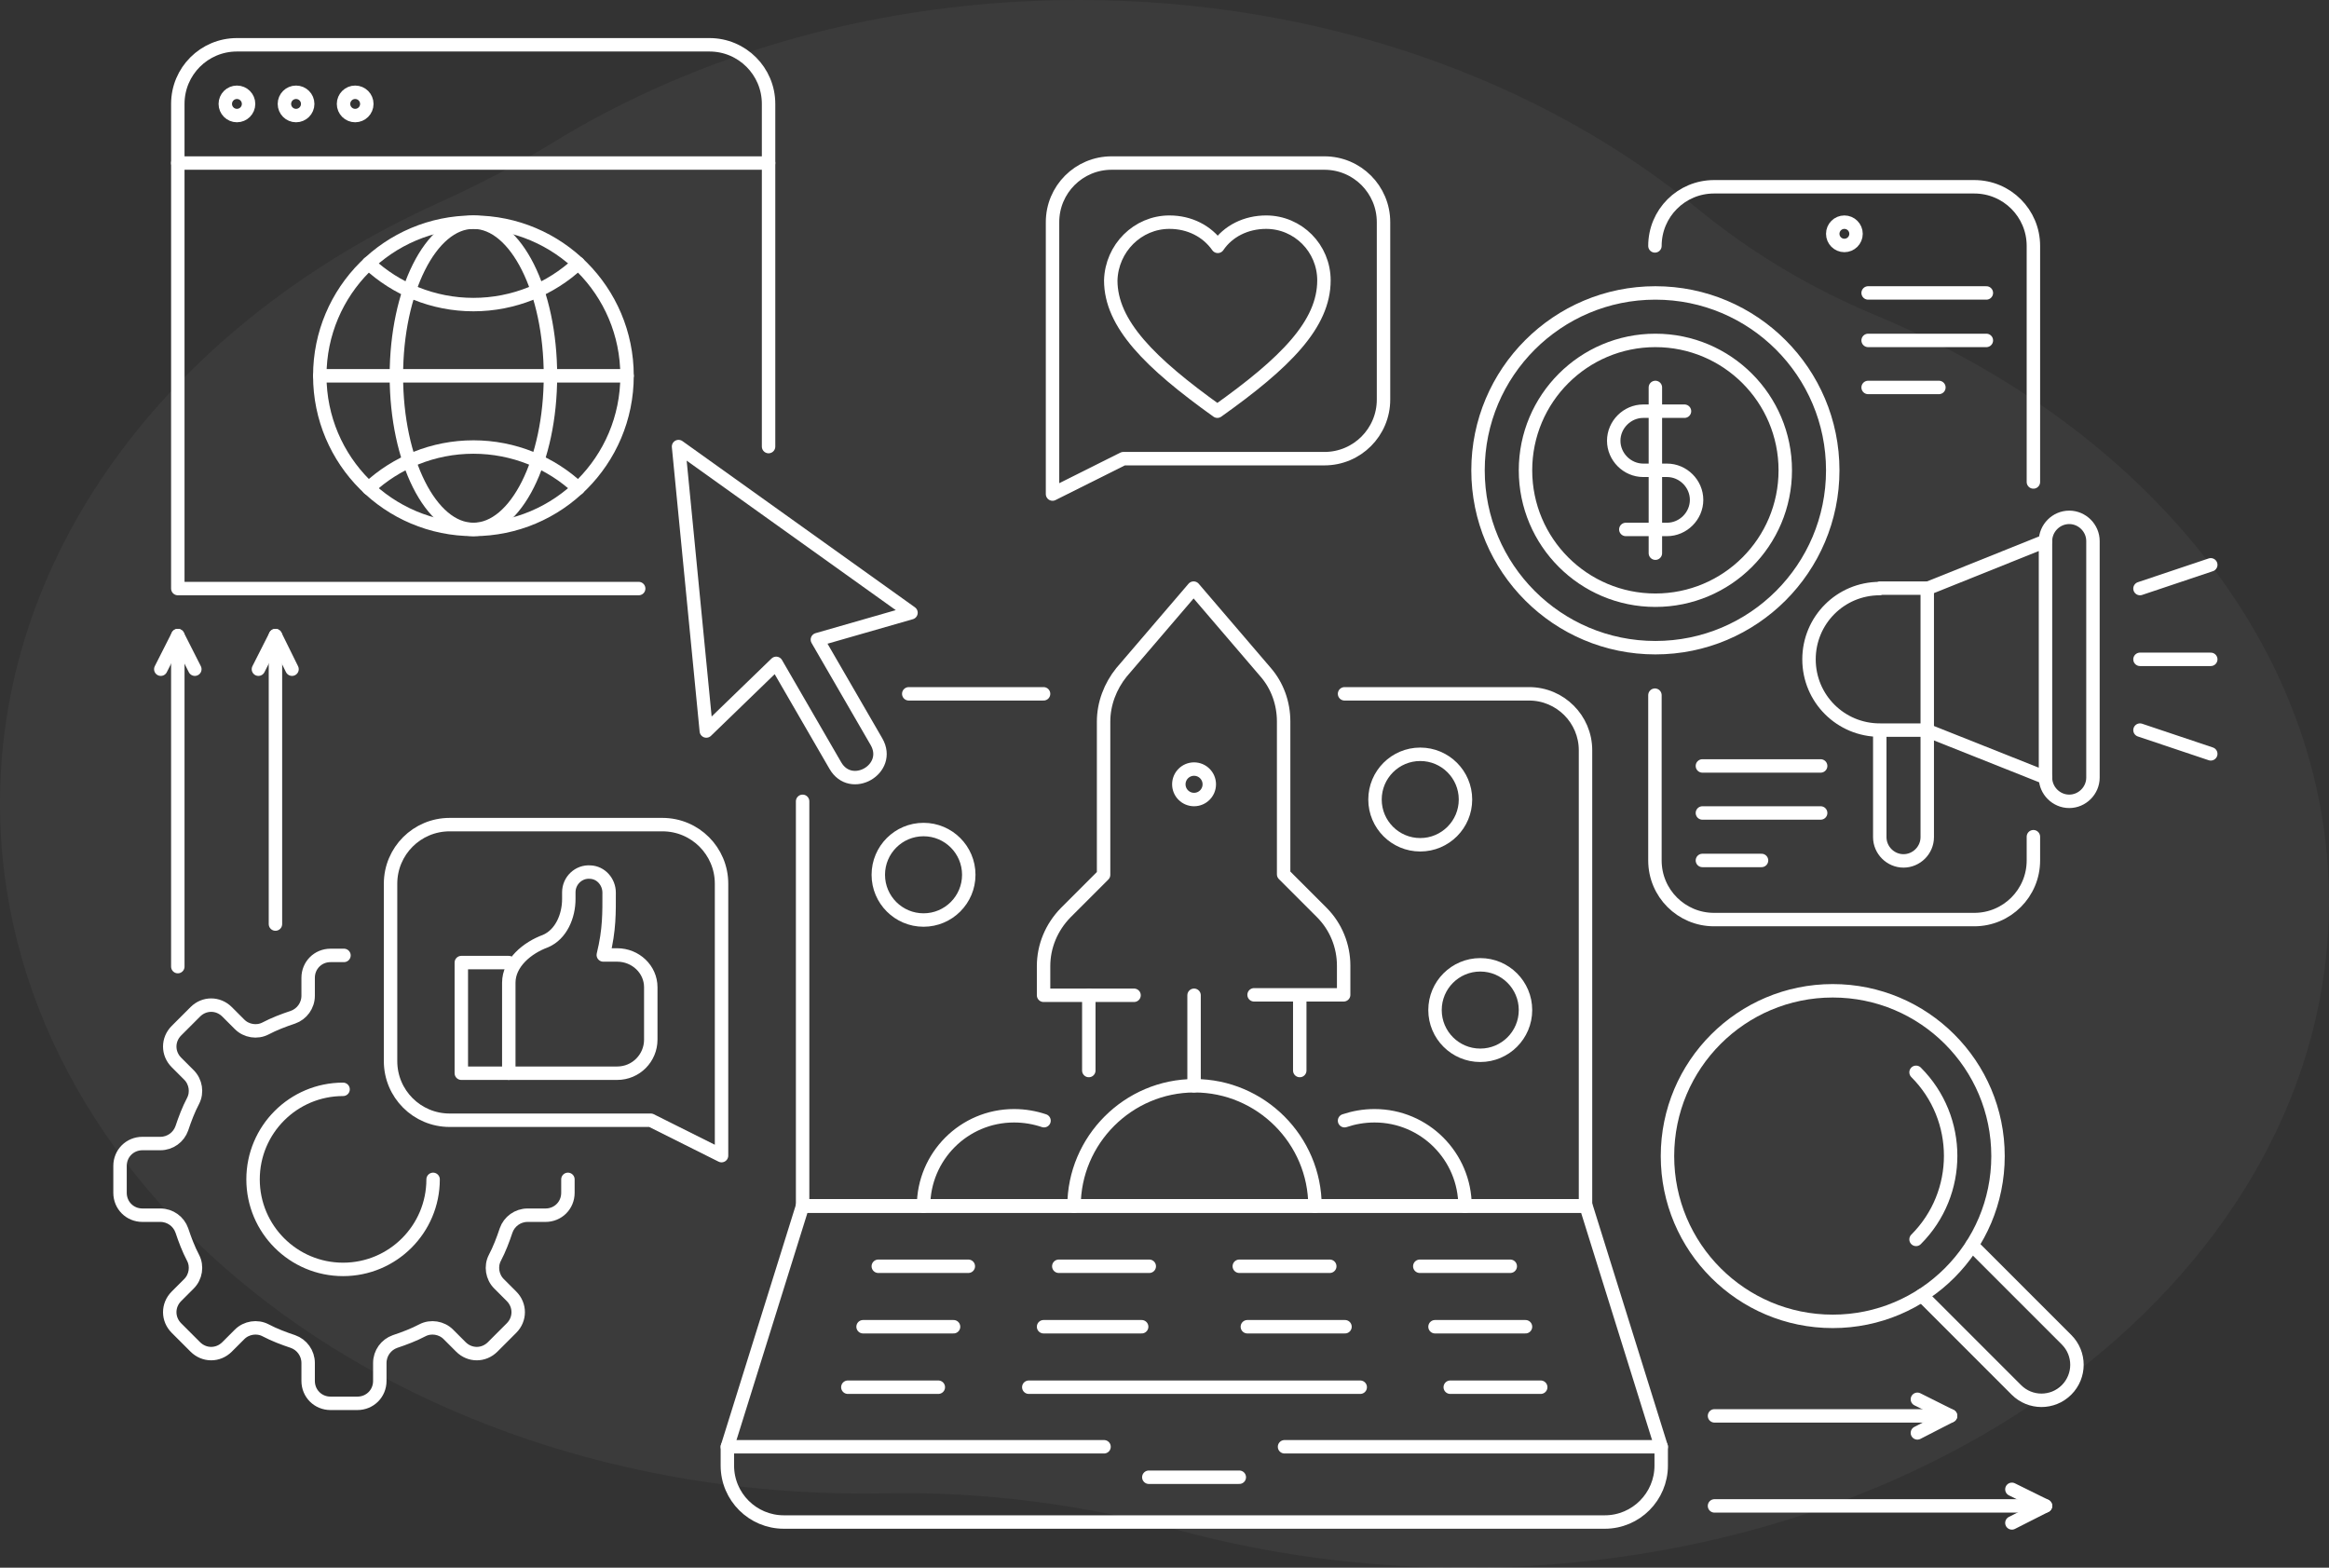
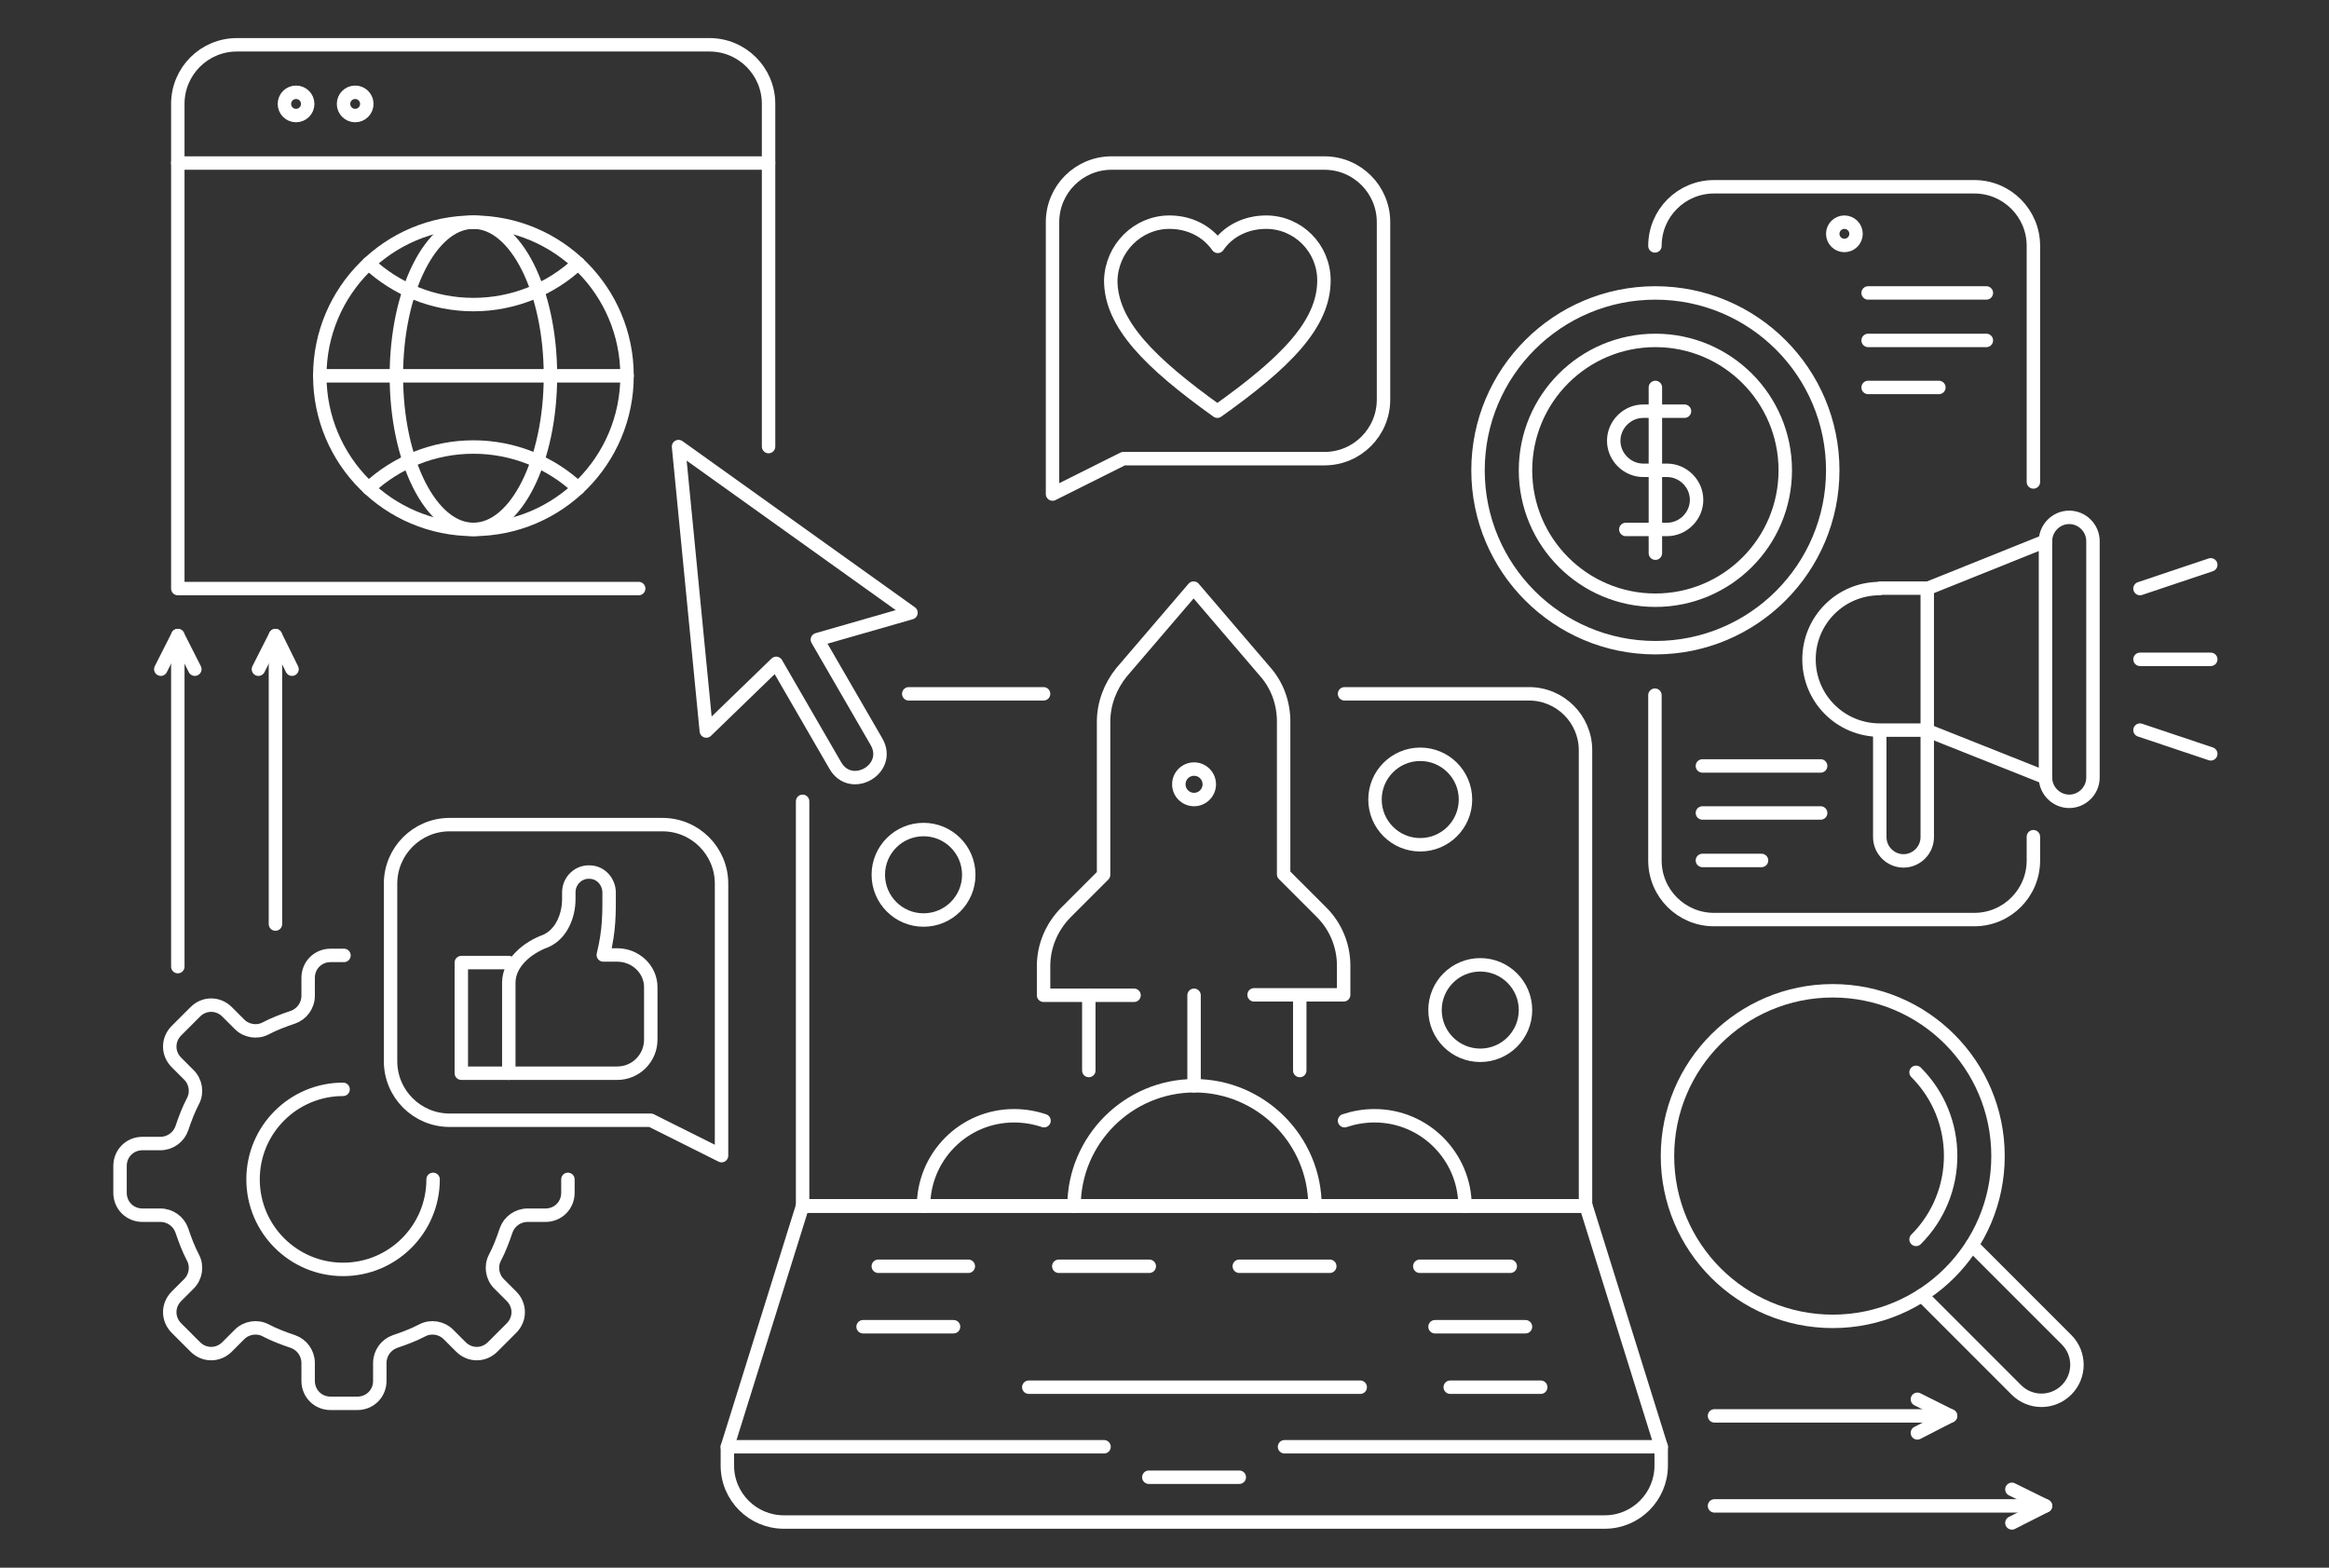
<svg xmlns="http://www.w3.org/2000/svg" width="520" height="350" viewBox="0 0 520 350" fill="none">
  <rect x="0" y="0" width="520" height="350" fill="#333333" stroke="none" />
-   <path d="M418.617 70.315C404.507 64.427 391.183 56.568 379.189 46.715C344.144 17.898 295.121 0 240.864 0C196.573 0 155.749 11.94 123.191 31.993C115.056 37.001 106.595 41.359 97.938 45.277C39.472 71.73 0 121.875 0 179.393C0 264.476 86.358 333.447 192.887 333.447C194.523 333.447 196.159 333.424 197.794 333.401C219.951 332.96 242.042 335.951 263.544 341.724C283.454 347.079 304.825 350 327.113 350C433.642 350 520 283.417 520 201.278C519.978 144.641 478.98 95.446 418.617 70.315Z" fill="white" fill-opacity="0.04" />
  <path d="M246.5 323H162.4V327.2C162.4 334.2 168.1 339.8 175 339.8H358.3C365.3 339.8 370.9 334.1 370.9 327.2V323H286.8" stroke="white" stroke-width="3" stroke-miterlimit="10" stroke-linecap="round" stroke-linejoin="round" />
  <path d="M162.4 323L179.2 269.2" stroke="white" stroke-width="3" stroke-miterlimit="10" stroke-linecap="round" stroke-linejoin="round" />
  <path d="M370.9 323L354.1 269.2" stroke="white" stroke-width="3" stroke-miterlimit="10" stroke-linecap="round" stroke-linejoin="round" />
  <path d="M276.7 329.8H256.5" stroke="white" stroke-width="3" stroke-miterlimit="10" stroke-linecap="round" stroke-linejoin="round" />
  <path d="M216.2 282.7H196.1" stroke="white" stroke-width="3" stroke-miterlimit="10" stroke-linecap="round" stroke-linejoin="round" />
  <path d="M212.9 296.2H192.7" stroke="white" stroke-width="3" stroke-miterlimit="10" stroke-linecap="round" stroke-linejoin="round" />
-   <path d="M209.5 309.7H189.3" stroke="white" stroke-width="3" stroke-miterlimit="10" stroke-linecap="round" stroke-linejoin="round" />
  <path d="M344 309.7H323.8" stroke="white" stroke-width="3" stroke-miterlimit="10" stroke-linecap="round" stroke-linejoin="round" />
  <path d="M303.7 309.7H229.7" stroke="white" stroke-width="3" stroke-miterlimit="10" stroke-linecap="round" stroke-linejoin="round" />
-   <path d="M254.9 296.2H233" stroke="white" stroke-width="3" stroke-miterlimit="10" stroke-linecap="round" stroke-linejoin="round" />
-   <path d="M300.3 296.2H278.5" stroke="white" stroke-width="3" stroke-miterlimit="10" stroke-linecap="round" stroke-linejoin="round" />
  <path d="M340.6 296.2H320.4" stroke="white" stroke-width="3" stroke-miterlimit="10" stroke-linecap="round" stroke-linejoin="round" />
  <path d="M256.6 282.7H236.4" stroke="white" stroke-width="3" stroke-miterlimit="10" stroke-linecap="round" stroke-linejoin="round" />
  <path d="M296.9 282.7H276.7" stroke="white" stroke-width="3" stroke-miterlimit="10" stroke-linecap="round" stroke-linejoin="round" />
  <path d="M337.2 282.7H317" stroke="white" stroke-width="3" stroke-miterlimit="10" stroke-linecap="round" stroke-linejoin="round" />
  <path d="M202.9 154.9H233" stroke="white" stroke-width="3" stroke-miterlimit="10" stroke-linecap="round" stroke-linejoin="round" />
  <path d="M179.2 178.9V269.3H354V167.5C354 160.5 348.3 154.9 341.4 154.9H300.2H341.4C348.4 154.9 354 160.6 354 167.5V269.2H179.2" stroke="white" stroke-width="3" stroke-miterlimit="10" stroke-linecap="round" stroke-linejoin="round" />
  <path d="M253.2 222.2H233V215.7C233 211.2 234.8 207 237.9 203.8L246.4 195.3V161.1C246.4 157.1 247.9 153.2 250.4 150.1L266.5 131.3L282.6 150.1C285.2 153.1 286.6 157 286.6 161.1V195.2L295.1 203.7C298.3 206.9 300 211.2 300 215.6V222.1H280" stroke="white" stroke-width="3" stroke-miterlimit="10" stroke-linecap="round" stroke-linejoin="round" />
  <path d="M266.6 178.5C268.478 178.5 270 176.978 270 175.1C270 173.222 268.478 171.7 266.6 171.7C264.722 171.7 263.2 173.222 263.2 175.1C263.2 176.978 264.722 178.5 266.6 178.5Z" stroke="white" stroke-width="3" stroke-miterlimit="10" stroke-linecap="round" stroke-linejoin="round" />
  <path d="M290.2 222.2V239" stroke="white" stroke-width="3" stroke-miterlimit="10" stroke-linecap="round" stroke-linejoin="round" />
  <path d="M243.1 239V222.2" stroke="white" stroke-width="3" stroke-miterlimit="10" stroke-linecap="round" stroke-linejoin="round" />
  <path d="M266.6 222.2V242.4V222.2Z" stroke="white" stroke-width="3" stroke-miterlimit="10" stroke-linecap="round" stroke-linejoin="round" />
  <path d="M206.2 269.3C206.2 258.2 215.2 249.1 226.4 249.1C228.8 249.1 231 249.5 233.1 250.2" stroke="white" stroke-width="3" stroke-miterlimit="10" stroke-linecap="round" stroke-linejoin="round" />
  <path d="M327.1 269.3C327.1 258.2 318.1 249.1 306.9 249.1C304.5 249.1 302.3 249.5 300.2 250.2" stroke="white" stroke-width="3" stroke-miterlimit="10" stroke-linecap="round" stroke-linejoin="round" />
  <path d="M293.6 269.3C293.6 254.5 281.5 242.4 266.7 242.4C251.9 242.4 239.8 254.5 239.8 269.3" stroke="white" stroke-width="3" stroke-miterlimit="10" stroke-linecap="round" stroke-linejoin="round" />
  <path d="M206.2 205.4C211.778 205.4 216.3 200.878 216.3 195.3C216.3 189.722 211.778 185.2 206.2 185.2C200.622 185.2 196.1 189.722 196.1 195.3C196.1 200.878 200.622 205.4 206.2 205.4Z" stroke="white" stroke-width="3" stroke-miterlimit="10" stroke-linecap="round" stroke-linejoin="round" />
  <path d="M330.499 235.6C336.077 235.6 340.599 231.078 340.599 225.5C340.599 219.922 336.077 215.4 330.499 215.4C324.921 215.4 320.399 219.922 320.399 225.5C320.399 231.078 324.921 235.6 330.499 235.6Z" stroke="white" stroke-width="3" stroke-miterlimit="10" stroke-linecap="round" stroke-linejoin="round" />
  <path d="M317.1 188.6C322.678 188.6 327.2 184.078 327.2 178.5C327.2 172.922 322.678 168.4 317.1 168.4C311.521 168.4 307 172.922 307 178.5C307 184.078 311.521 188.6 317.1 188.6Z" stroke="white" stroke-width="3" stroke-miterlimit="10" stroke-linecap="round" stroke-linejoin="round" />
  <path d="M151.5 99.7L157.7 163.2L173.3 148.1L186.5 170.9C190 177 199.2 171.7 195.7 165.6L182.5 142.8L203.4 136.8L151.5 99.7Z" stroke="white" stroke-width="3" stroke-miterlimit="10" stroke-linecap="round" stroke-linejoin="round" />
  <path d="M250.8 102.4H295.7C303 102.4 308.9 96.5 308.9 89.2V49.6C308.9 42.3 303 36.4 295.7 36.4H248.2C240.9 36.4 235 42.3 235 49.6V110.3L250.8 102.4Z" stroke="white" stroke-width="3" stroke-miterlimit="10" stroke-linecap="round" stroke-linejoin="round" />
  <path d="M261.1 49.6C265.6 49.6 269.5 51.6 271.9 55C274.2 51.6 278.2 49.6 282.7 49.6C289.8 49.6 295.6 55.4 295.6 62.6C295.6 72.4 287 81 271.8 91.8C256.7 81 248 72.3 248 62.6C248.2 55.4 254 49.6 261.1 49.6Z" stroke="white" stroke-width="3" stroke-miterlimit="10" stroke-linecap="round" stroke-linejoin="round" />
  <path d="M145.3 250.1H100.4C93.1 250.1 87.2 244.2 87.2 236.9V197.3C87.2 190 93.1 184.1 100.4 184.1H147.9C155.2 184.1 161.1 190 161.1 197.3V258L145.3 250.1Z" stroke="white" stroke-width="3" stroke-miterlimit="10" stroke-linecap="round" stroke-linejoin="round" />
  <path d="M137.8 213.2H134.7C136.1 207.5 136 203.7 136 199.3C136 196.9 134.2 194.8 131.8 194.7C129.2 194.5 127 196.6 127 199.2V200.7C127 204.5 125.3 208.6 121.8 210.1C117.7 211.6 113.6 215 113.6 219.4V239.6H137.8C142 239.6 145.3 236.2 145.3 232.1V220.4C145.3 216.4 141.9 213.2 137.8 213.2Z" stroke="white" stroke-width="3" stroke-miterlimit="10" stroke-linecap="round" stroke-linejoin="round" />
  <path d="M113.6 239.6H103V214.9H113.6" stroke="white" stroke-width="3" stroke-miterlimit="10" stroke-linecap="round" stroke-linejoin="round" />
  <path d="M126.8 263.3V266.3C126.8 269.1 124.6 271.3 121.8 271.3H117.8C115.6 271.3 113.7 272.7 113 274.7C112.3 276.8 111.5 278.9 110.5 280.8C109.5 282.7 109.9 285.1 111.4 286.6L114.2 289.4C116.2 291.4 116.2 294.5 114.2 296.5L110 300.7C108 302.7 104.9 302.7 102.9 300.7L100.1 297.9C98.6 296.4 96.2 296 94.3 297C92.4 298 90.3 298.8 88.2 299.5C86.2 300.2 84.8 302.1 84.8 304.3V308.3C84.8 311.1 82.6 313.3 79.8 313.3H73.8C71 313.3 68.8 311.1 68.8 308.3V304.3C68.8 302.1 67.4 300.2 65.4 299.5C63.3 298.8 61.2 298 59.3 297C57.4 296 55 296.4 53.5 297.9L50.7 300.7C48.7 302.7 45.6 302.7 43.6 300.7L39.4 296.5C37.4 294.5 37.4 291.4 39.4 289.4L42.2 286.6C43.7 285.1 44.1 282.7 43.1 280.8C42.1 278.9 41.3 276.8 40.6 274.7C39.9 272.7 38 271.3 35.8 271.3H31.8C29 271.3 26.8 269.1 26.8 266.3V260.3C26.8 257.5 29 255.3 31.8 255.3H35.8C38 255.3 39.9 253.9 40.6 251.9C41.3 249.8 42.1 247.7 43.1 245.8C44.1 243.9 43.7 241.5 42.2 240L39.4 237.2C37.4 235.2 37.4 232.1 39.4 230.1L43.6 225.9C45.6 223.9 48.7 223.9 50.7 225.9L53.5 228.7C55 230.2 57.4 230.6 59.3 229.6C61.2 228.6 63.3 227.8 65.4 227.1C67.4 226.4 68.8 224.5 68.8 222.3V218.3C68.8 215.5 71 213.3 73.8 213.3H76.8" stroke="white" stroke-width="3" stroke-miterlimit="10" stroke-linecap="round" stroke-linejoin="round" />
  <path d="M96.7 263.3C96.7 274.4 87.7 283.4 76.6 283.4C65.5 283.4 56.5 274.4 56.5 263.3C56.5 252.2 65.5 243.2 76.6 243.2" stroke="white" stroke-width="3" stroke-miterlimit="10" stroke-linecap="round" stroke-linejoin="round" />
  <path d="M456.7 336.2H382.8" stroke="white" stroke-width="3" stroke-miterlimit="10" stroke-linecap="round" stroke-linejoin="round" />
  <path d="M449.2 340L456.7 336.2L449.2 332.5" stroke="white" stroke-width="3" stroke-miterlimit="10" stroke-linecap="round" stroke-linejoin="round" />
  <path d="M435.5 316.1H382.8" stroke="white" stroke-width="3" stroke-miterlimit="10" stroke-linecap="round" stroke-linejoin="round" />
  <path d="M428.1 319.9L435.5 316.1L428.1 312.4" stroke="white" stroke-width="3" stroke-miterlimit="10" stroke-linecap="round" stroke-linejoin="round" />
  <path d="M427.8 276.7C438.1 266.4 438.1 249.7 427.8 239.4" stroke="white" stroke-width="3" stroke-miterlimit="10" stroke-linecap="round" stroke-linejoin="round" />
  <path d="M409.2 295C429.579 295 446.1 278.479 446.1 258.1C446.1 237.721 429.579 221.2 409.2 221.2C388.821 221.2 372.3 237.721 372.3 258.1C372.3 278.479 388.821 295 409.2 295Z" stroke="white" stroke-width="3" stroke-miterlimit="10" stroke-linecap="round" stroke-linejoin="round" />
  <path d="M429.1 289.2L450.2 310.3C453.3 313.4 458.3 313.4 461.4 310.3C464.5 307.2 464.5 302.2 461.4 299.1L440.3 278" stroke="white" stroke-width="3" stroke-miterlimit="10" stroke-linecap="round" stroke-linejoin="round" />
  <path d="M454 186.8V192.1C454 199.4 448.1 205.3 440.8 205.3H382.7C375.4 205.3 369.5 199.4 369.5 192.1V155.2" stroke="white" stroke-width="3" stroke-miterlimit="10" stroke-linecap="round" stroke-linejoin="round" />
  <path d="M406.5 171H380.1" stroke="white" stroke-width="3" stroke-miterlimit="10" stroke-linecap="round" stroke-linejoin="round" />
  <path d="M406.5 181.5H380.1" stroke="white" stroke-width="3" stroke-miterlimit="10" stroke-linecap="round" stroke-linejoin="round" />
  <path d="M393.3 192.1H380.1" stroke="white" stroke-width="3" stroke-miterlimit="10" stroke-linecap="round" stroke-linejoin="round" />
  <path d="M419.7 131.4C410.9 131.4 403.9 138.5 403.9 147.2C403.9 156 411 163 419.7 163H430.3V131.3H419.7V131.4Z" stroke="white" stroke-width="3" stroke-miterlimit="10" stroke-linecap="round" stroke-linejoin="round" />
  <path d="M430.3 163.1L456.7 173.6V120.8L430.3 131.4" stroke="white" stroke-width="3" stroke-miterlimit="10" stroke-linecap="round" stroke-linejoin="round" />
  <path d="M456.7 173.6C456.7 176.5 459.1 178.9 462 178.9C464.9 178.9 467.3 176.5 467.3 173.6V120.8C467.3 117.9 464.9 115.5 462 115.5C459.1 115.5 456.7 117.9 456.7 120.8" stroke="white" stroke-width="3" stroke-miterlimit="10" stroke-linecap="round" stroke-linejoin="round" />
  <path d="M419.7 163.1V186.9C419.7 189.8 422.1 192.2 425 192.2C427.9 192.2 430.3 189.8 430.3 186.9V163.1" stroke="white" stroke-width="3" stroke-miterlimit="10" stroke-linecap="round" stroke-linejoin="round" />
  <path d="M493.6 126.1L477.8 131.4" stroke="white" stroke-width="3" stroke-miterlimit="10" stroke-linecap="round" stroke-linejoin="round" />
  <path d="M493.6 168.3L477.8 163" stroke="white" stroke-width="3" stroke-miterlimit="10" stroke-linecap="round" stroke-linejoin="round" />
  <path d="M493.6 147.2H477.8" stroke="white" stroke-width="3" stroke-miterlimit="10" stroke-linecap="round" stroke-linejoin="round" />
  <path d="M369.6 144.6C391.47 144.6 409.2 126.87 409.2 105C409.2 83.129 391.47 65.4 369.6 65.4C347.73 65.4 330 83.129 330 105C330 126.87 347.73 144.6 369.6 144.6Z" stroke="white" stroke-width="3" stroke-miterlimit="10" stroke-linecap="round" stroke-linejoin="round" />
  <path d="M369.6 134C385.616 134 398.6 121.016 398.6 105C398.6 88.984 385.616 76 369.6 76C353.584 76 340.6 88.984 340.6 105C340.6 121.016 353.584 134 369.6 134Z" stroke="white" stroke-width="3" stroke-miterlimit="10" stroke-linecap="round" stroke-linejoin="round" />
  <path d="M363 118.2H372.2C375.8 118.2 378.8 115.2 378.8 111.6C378.8 108 375.8 105 372.2 105H366.9C363.3 105 360.3 102 360.3 98.4C360.3 94.8 363.3 91.8 366.9 91.8H376.1" stroke="white" stroke-width="3" stroke-miterlimit="10" stroke-linecap="round" stroke-linejoin="round" />
  <path d="M369.6 123.5V86.5" stroke="white" stroke-width="3" stroke-miterlimit="10" stroke-linecap="round" stroke-linejoin="round" />
  <path d="M443.5 76H417.1" stroke="white" stroke-width="3" stroke-miterlimit="10" stroke-linecap="round" stroke-linejoin="round" />
  <path d="M443.5 65.4H417.1" stroke="white" stroke-width="3" stroke-miterlimit="10" stroke-linecap="round" stroke-linejoin="round" />
  <path d="M432.9 86.5H417.1" stroke="white" stroke-width="3" stroke-miterlimit="10" stroke-linecap="round" stroke-linejoin="round" />
  <path d="M454 107.6V54.9C454 47.6 448.1 41.7 440.8 41.7H382.7C375.4 41.7 369.5 47.6 369.5 54.9" stroke="white" stroke-width="3" stroke-miterlimit="10" stroke-linecap="round" stroke-linejoin="round" />
  <path d="M411.8 54.8C413.236 54.8 414.4 53.636 414.4 52.2C414.4 50.764 413.236 49.6 411.8 49.6C410.364 49.6 409.2 50.764 409.2 52.2C409.2 53.636 410.364 54.8 411.8 54.8Z" stroke="white" stroke-width="3" stroke-miterlimit="10" stroke-linecap="round" stroke-linejoin="round" />
  <path d="M39.7 141.9V215.8" stroke="white" stroke-width="3" stroke-miterlimit="10" stroke-linecap="round" stroke-linejoin="round" />
  <path d="M35.9 149.4L39.7 141.9L43.5 149.4" stroke="white" stroke-width="3" stroke-miterlimit="10" stroke-linecap="round" stroke-linejoin="round" />
  <path d="M61.499 141.9V206.3" stroke="white" stroke-width="3" stroke-miterlimit="10" stroke-linecap="round" stroke-linejoin="round" />
  <path d="M57.7 149.4L61.5 141.9L65.2 149.4" stroke="white" stroke-width="3" stroke-miterlimit="10" stroke-linecap="round" stroke-linejoin="round" />
  <path d="M171.6 36.4H39.7" stroke="white" stroke-width="3" stroke-miterlimit="10" stroke-linecap="round" stroke-linejoin="round" />
  <path d="M171.6 99.7V23.2C171.6 15.9 165.7 10 158.4 10H52.9C45.6 10 39.7 15.9 39.7 23.2V131.4H142.6" stroke="white" stroke-width="3" stroke-miterlimit="10" stroke-linecap="round" stroke-linejoin="round" />
-   <path d="M52.9 25.8C54.336 25.8 55.5 24.636 55.5 23.2C55.5 21.764 54.336 20.6 52.9 20.6C51.464 20.6 50.3 21.764 50.3 23.2C50.3 24.636 51.464 25.8 52.9 25.8Z" stroke="white" stroke-width="3" stroke-miterlimit="10" stroke-linecap="round" stroke-linejoin="round" />
  <path d="M66.1 25.8C67.536 25.8 68.7 24.636 68.7 23.2C68.7 21.764 67.536 20.6 66.1 20.6C64.664 20.6 63.5 21.764 63.5 23.2C63.5 24.636 64.664 25.8 66.1 25.8Z" stroke="white" stroke-width="3" stroke-miterlimit="10" stroke-linecap="round" stroke-linejoin="round" />
  <path d="M79.3 25.8C80.736 25.8 81.9 24.636 81.9 23.2C81.9 21.764 80.736 20.6 79.3 20.6C77.864 20.6 76.7 21.764 76.7 23.2C76.7 24.636 77.864 25.8 79.3 25.8Z" stroke="white" stroke-width="3" stroke-miterlimit="10" stroke-linecap="round" stroke-linejoin="round" />
  <path d="M105.7 118.2C124.643 118.2 140 102.843 140 83.9C140 64.957 124.643 49.6 105.7 49.6C86.757 49.6 71.4 64.957 71.4 83.9C71.4 102.843 86.757 118.2 105.7 118.2Z" stroke="white" stroke-width="3" stroke-miterlimit="10" stroke-linecap="round" stroke-linejoin="round" />
  <path d="M105.7 118.2C115.199 118.2 122.9 102.843 122.9 83.9C122.9 64.957 115.199 49.6 105.7 49.6C96.201 49.6 88.5 64.957 88.5 83.9C88.5 102.843 96.201 118.2 105.7 118.2Z" stroke="white" stroke-width="3" stroke-miterlimit="10" stroke-linecap="round" stroke-linejoin="round" />
  <path d="M140 83.9H71.4" stroke="white" stroke-width="3" stroke-miterlimit="10" stroke-linecap="round" stroke-linejoin="round" />
  <path d="M82.3 58.8C88.4 64.5 96.7 68 105.7 68C114.7 68 123 64.5 129.1 58.8" stroke="white" stroke-width="3" stroke-miterlimit="10" stroke-linecap="round" stroke-linejoin="round" />
  <path d="M82.3 109C88.4 103.3 96.7 99.8 105.7 99.8C114.7 99.8 123 103.3 129.1 109" stroke="white" stroke-width="3" stroke-miterlimit="10" stroke-linecap="round" stroke-linejoin="round" />
</svg>